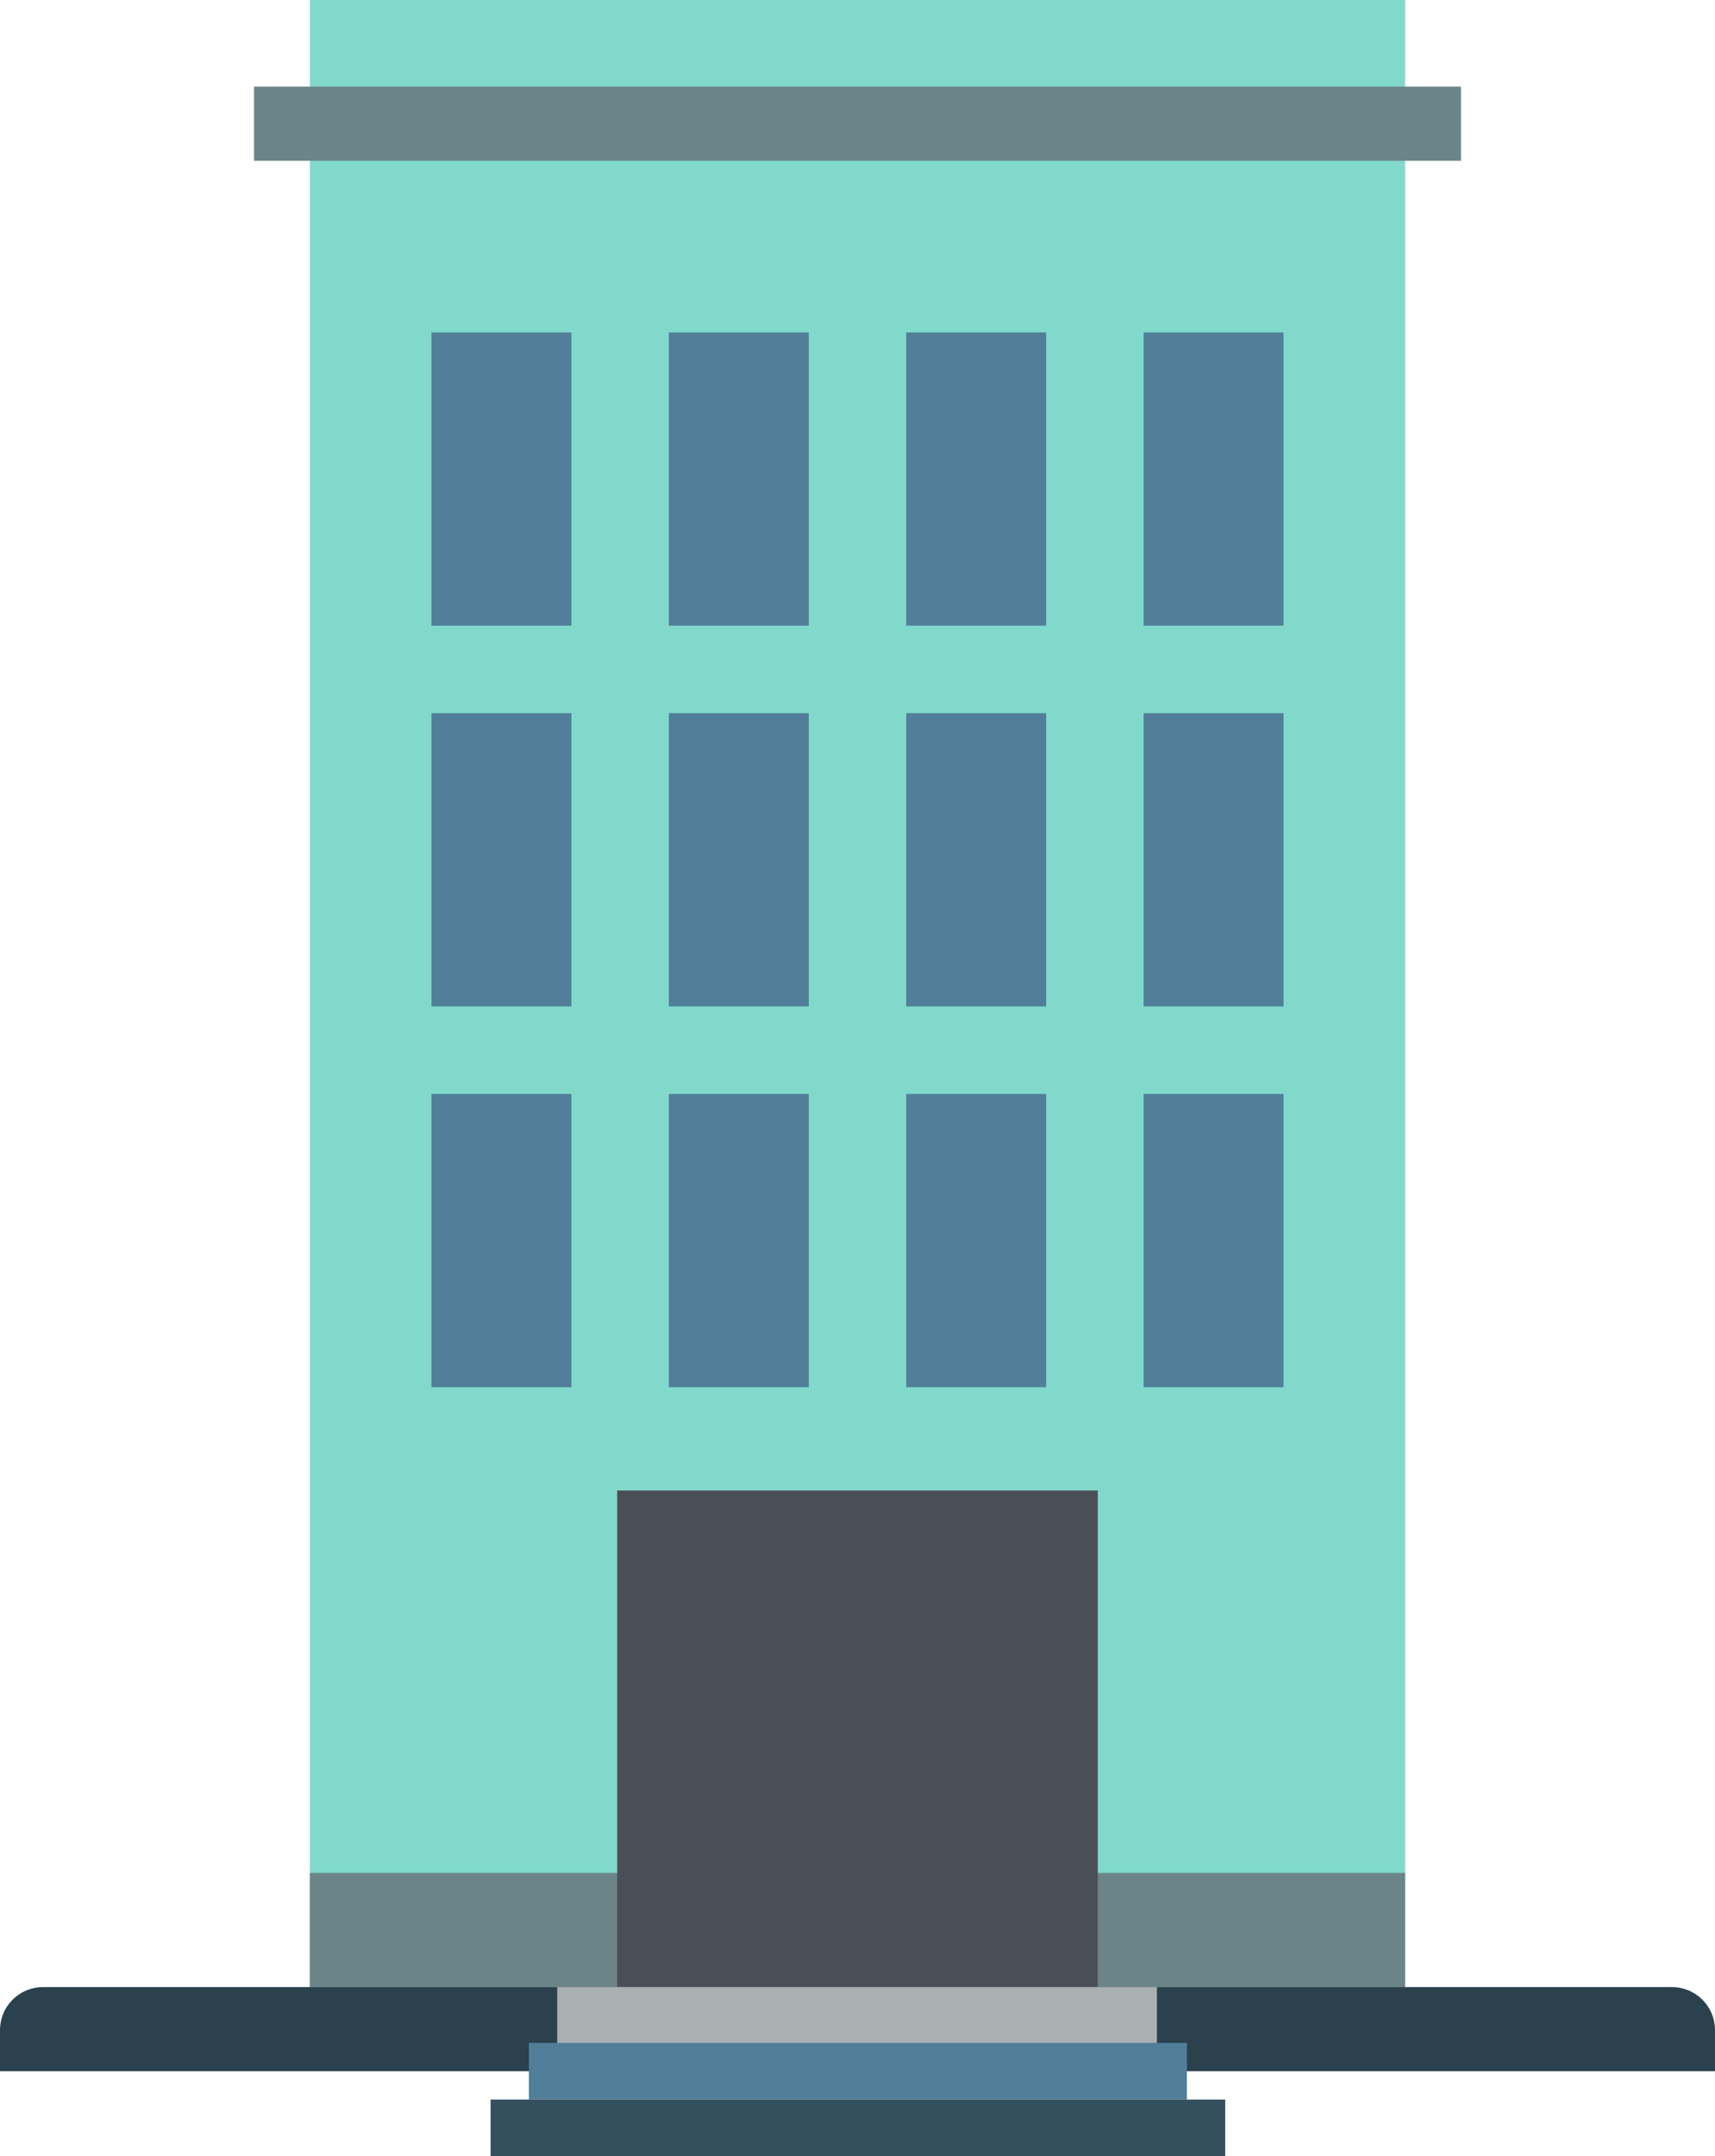
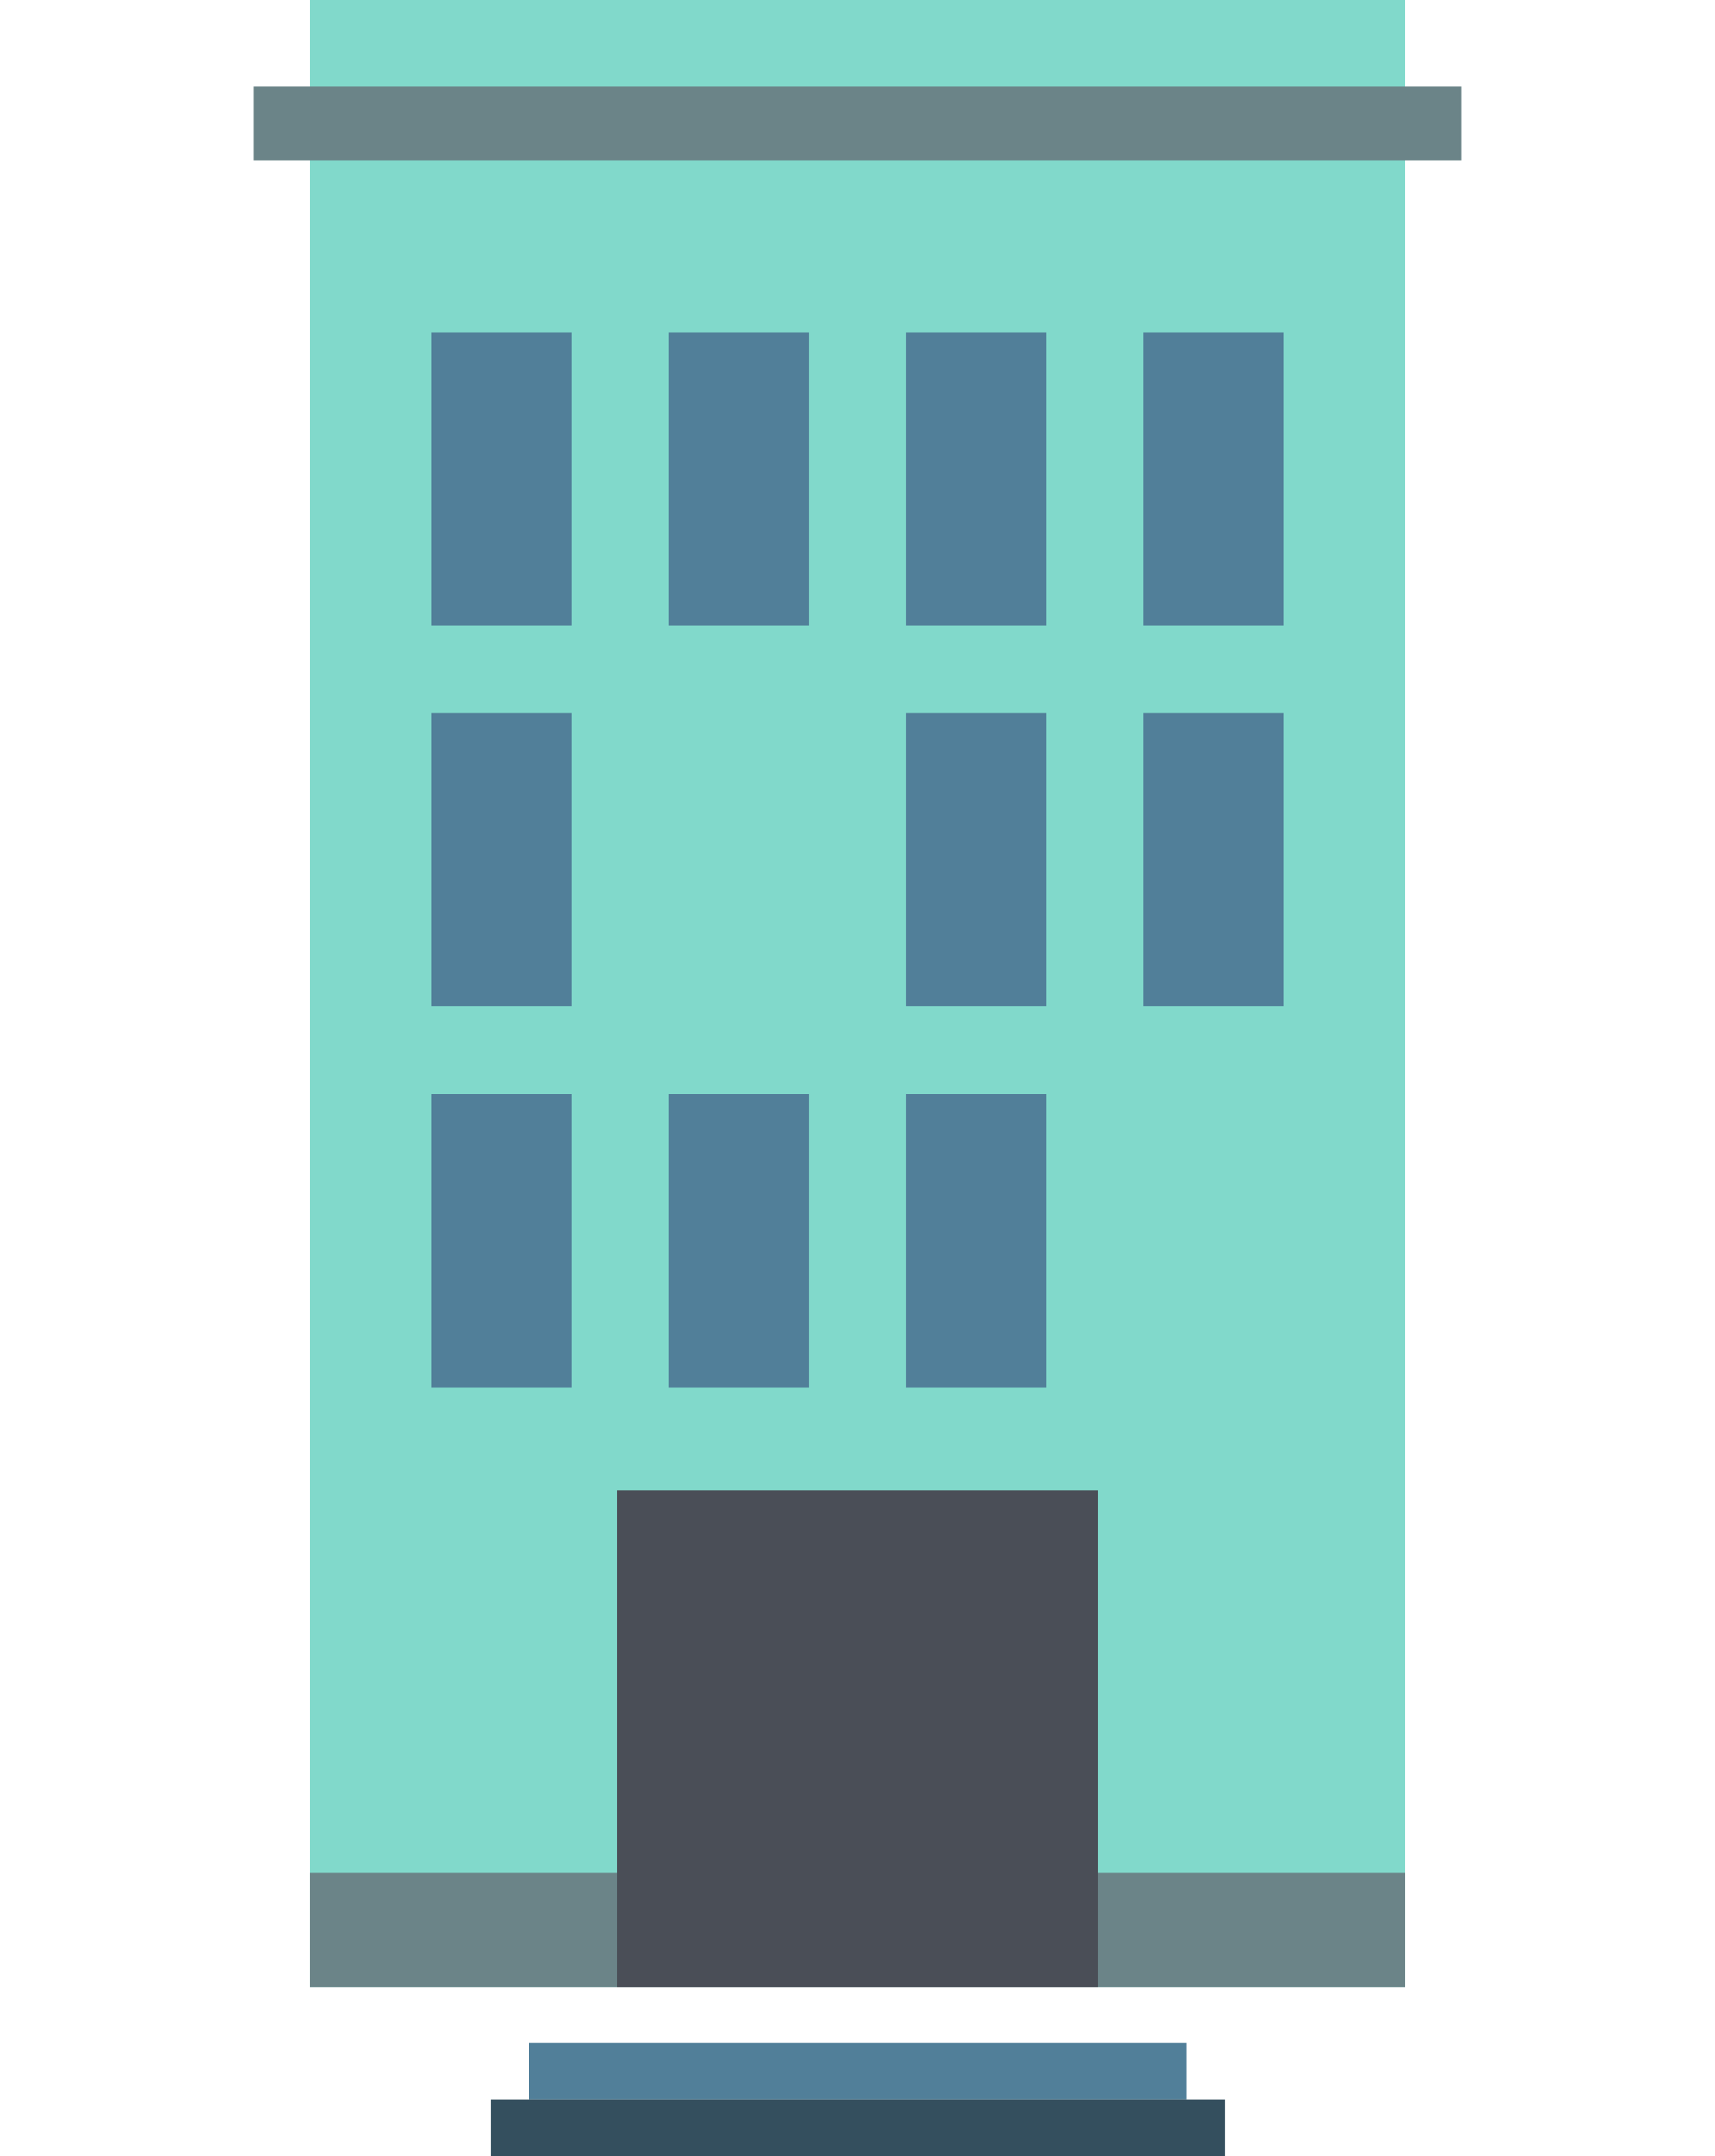
<svg xmlns="http://www.w3.org/2000/svg" version="1.1" x="0px" y="0px" width="205.9px" height="258.8px" viewBox="0 0 205.9 258.8" style="enable-background:new 0 0 205.9 258.8;" xml:space="preserve">
  <style type="text/css">
	.st0{fill:#81D9CB;}
	.st1{fill:#6B8488;}
	.st2{fill:#4A4E57;}
	.st3{fill:#517F99;}
	.st4{fill:#2B414E;}
	.st5{fill:#AAAFB2;}
	.st6{fill:#344F5E;}
</style>
  <defs>
</defs>
  <g id="building_2_">
    <rect id="XMLID_33_" x="37.2" class="st0" width="131.5" height="238.5" />
    <rect id="XMLID_32_" x="30.5" y="10.4" class="st1" width="144.9" height="8.9" />
    <rect id="XMLID_31_" x="37.2" y="224.8" class="st1" width="131.5" height="13.7" />
    <rect id="XMLID_30_" x="74.1" y="178.9" class="st2" width="57.7" height="59.6" />
    <rect id="XMLID_29_" x="51.8" y="39.9" class="st3" width="16.8" height="35.2" />
    <rect id="XMLID_28_" x="80.3" y="39.9" class="st3" width="16.8" height="35.2" />
    <rect id="XMLID_27_" x="108.8" y="39.9" class="st3" width="16.8" height="35.2" />
    <rect id="XMLID_26_" x="137.3" y="39.9" class="st3" width="16.8" height="35.2" />
    <rect id="XMLID_25_" x="51.8" y="85.6" class="st3" width="16.8" height="35.2" />
-     <rect id="XMLID_24_" x="80.3" y="85.6" class="st3" width="16.8" height="35.2" />
    <rect id="XMLID_23_" x="108.8" y="85.6" class="st3" width="16.8" height="35.2" />
    <rect id="XMLID_22_" x="137.3" y="85.6" class="st3" width="16.8" height="35.2" />
    <rect id="XMLID_21_" x="51.8" y="131.3" class="st3" width="16.8" height="35.2" />
    <rect id="XMLID_20_" x="80.3" y="131.3" class="st3" width="16.8" height="35.2" />
    <rect id="XMLID_19_" x="108.8" y="131.3" class="st3" width="16.8" height="35.2" />
-     <rect id="XMLID_18_" x="137.3" y="131.3" class="st3" width="16.8" height="35.2" />
  </g>
-   <path id="ground_1_" class="st4" d="M205.9,248.6H0v-4.9c0-2.9,2.3-5.2,5.2-5.2h195.5c2.9,0,5.2,2.3,5.2,5.2V248.6z" />
  <g id="stairs_1_">
-     <rect id="XMLID_17_" x="66.9" y="238.5" class="st5" width="72" height="6.8" />
    <rect id="XMLID_16_" x="63.5" y="245.2" class="st3" width="79" height="6.8" />
    <rect id="XMLID_15_" x="58.9" y="252" class="st6" width="88.2" height="6.8" />
  </g>
</svg>